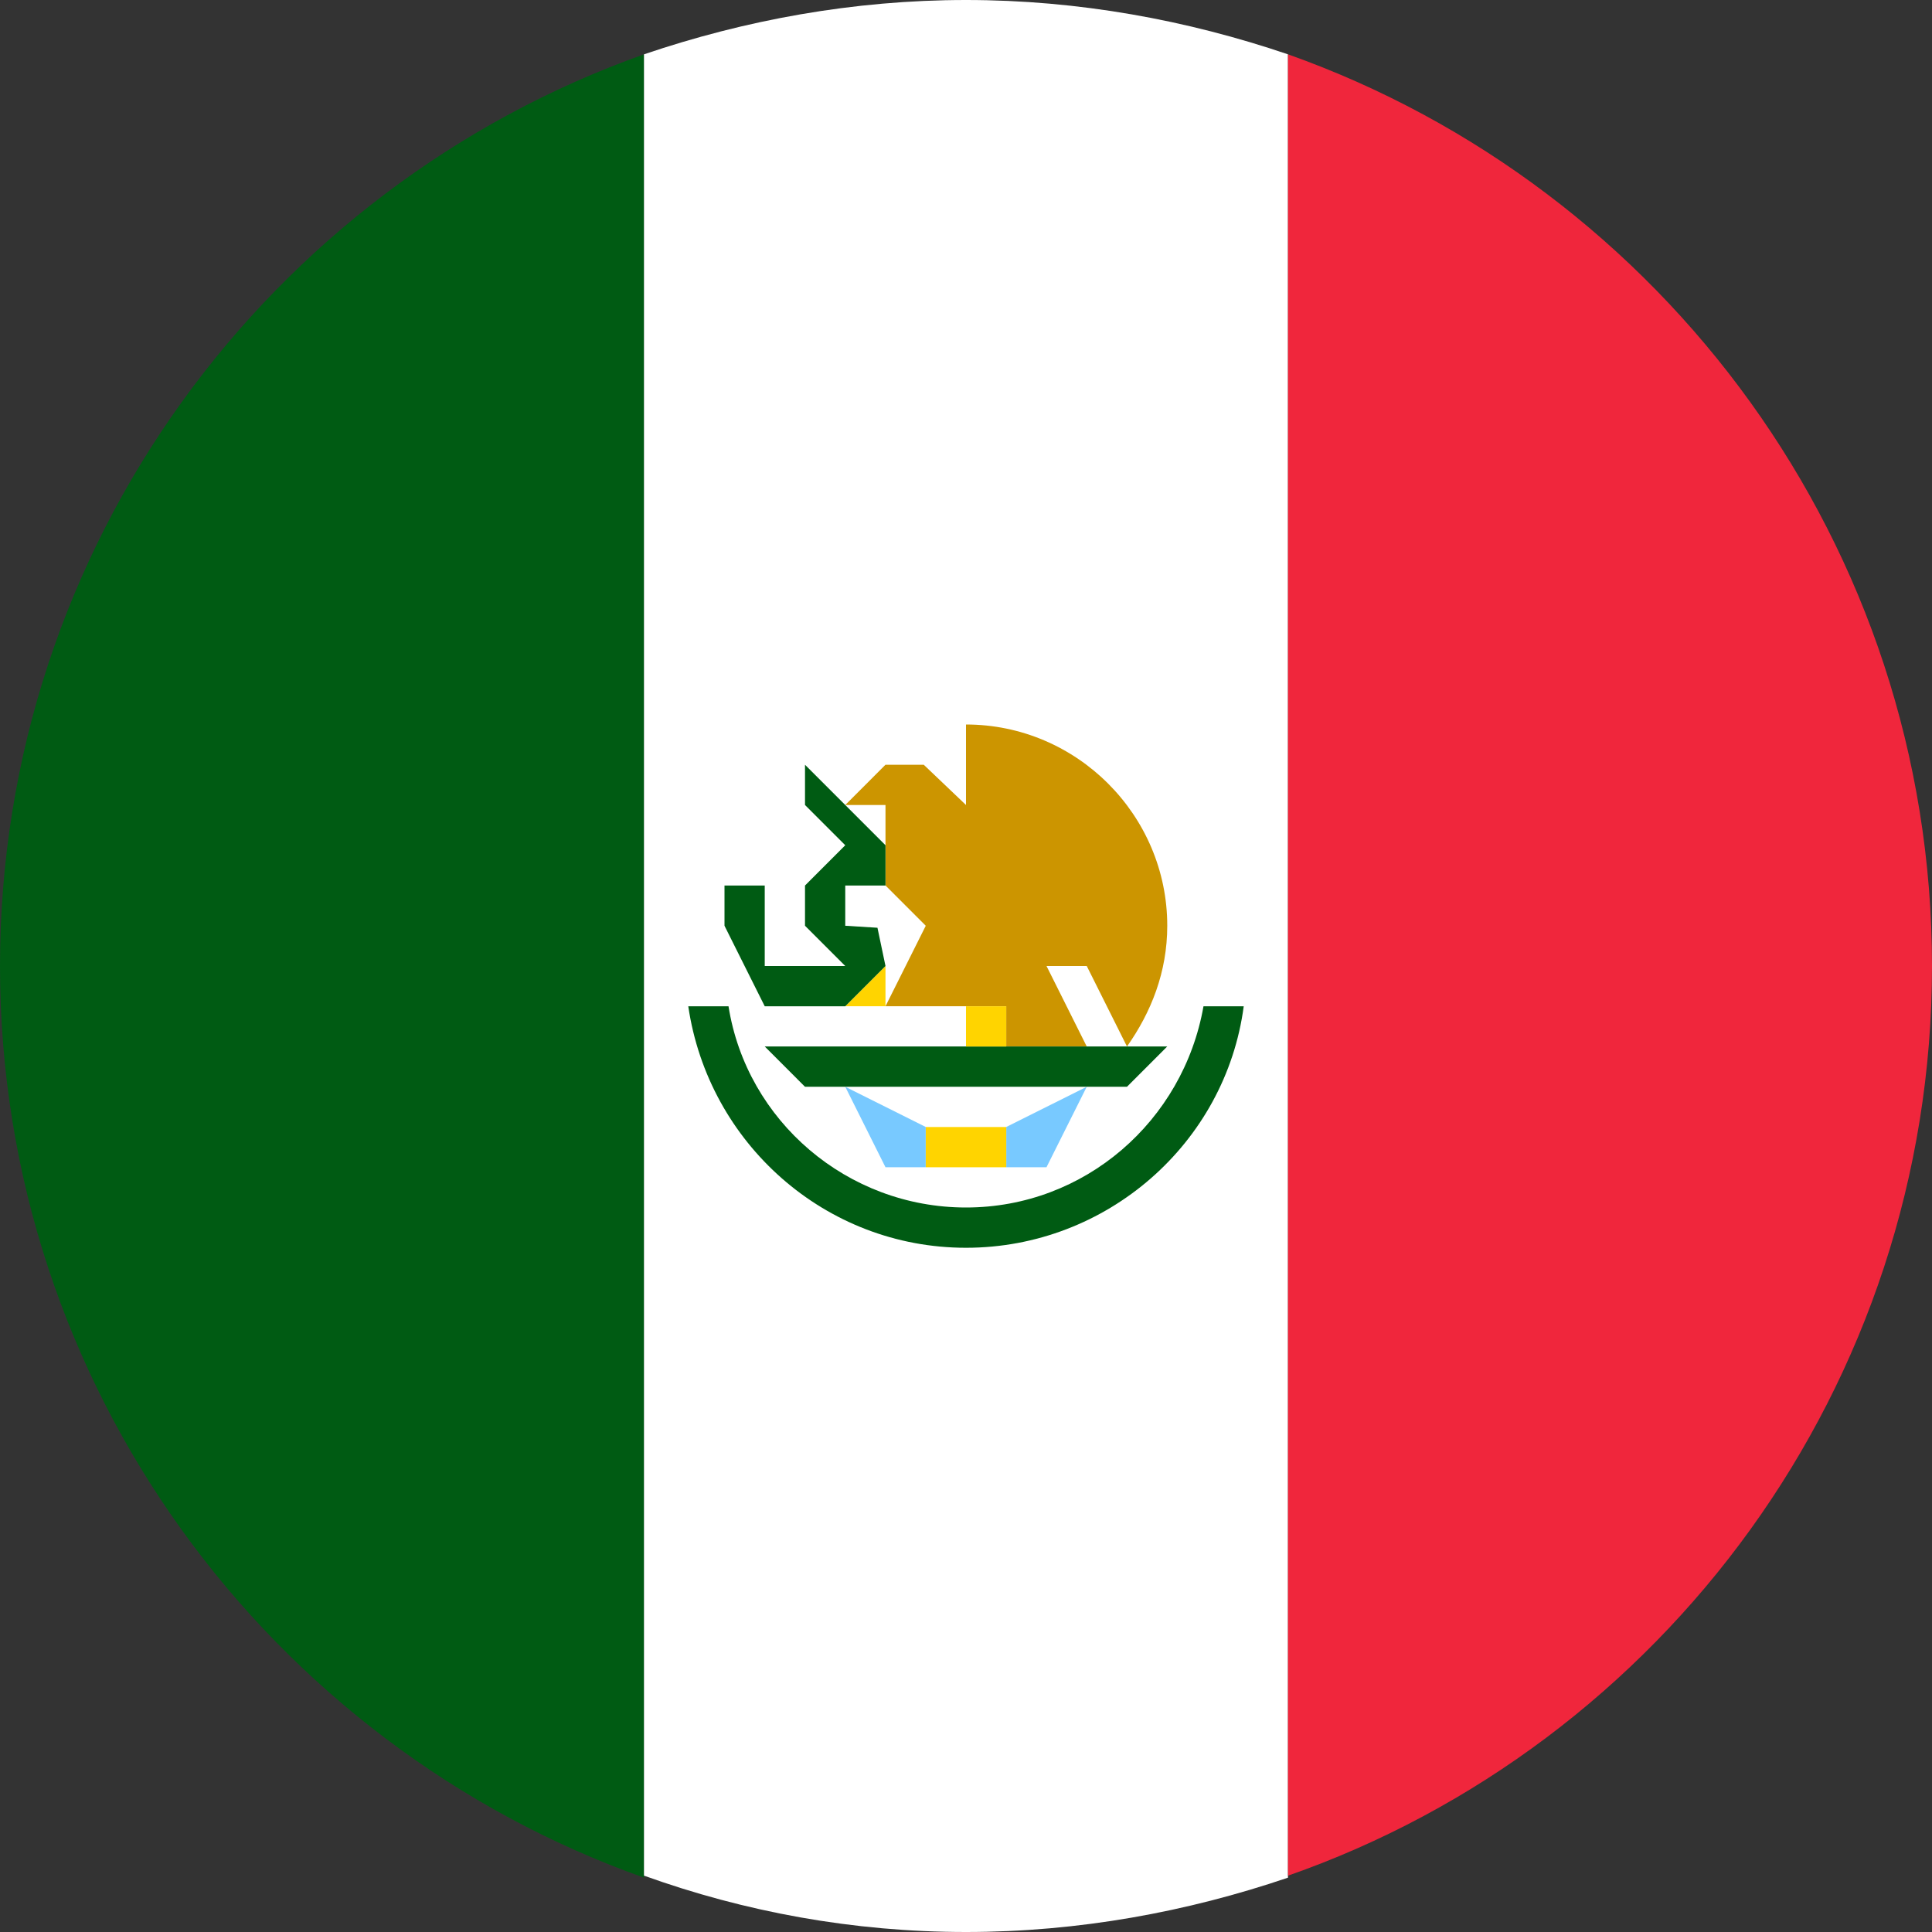
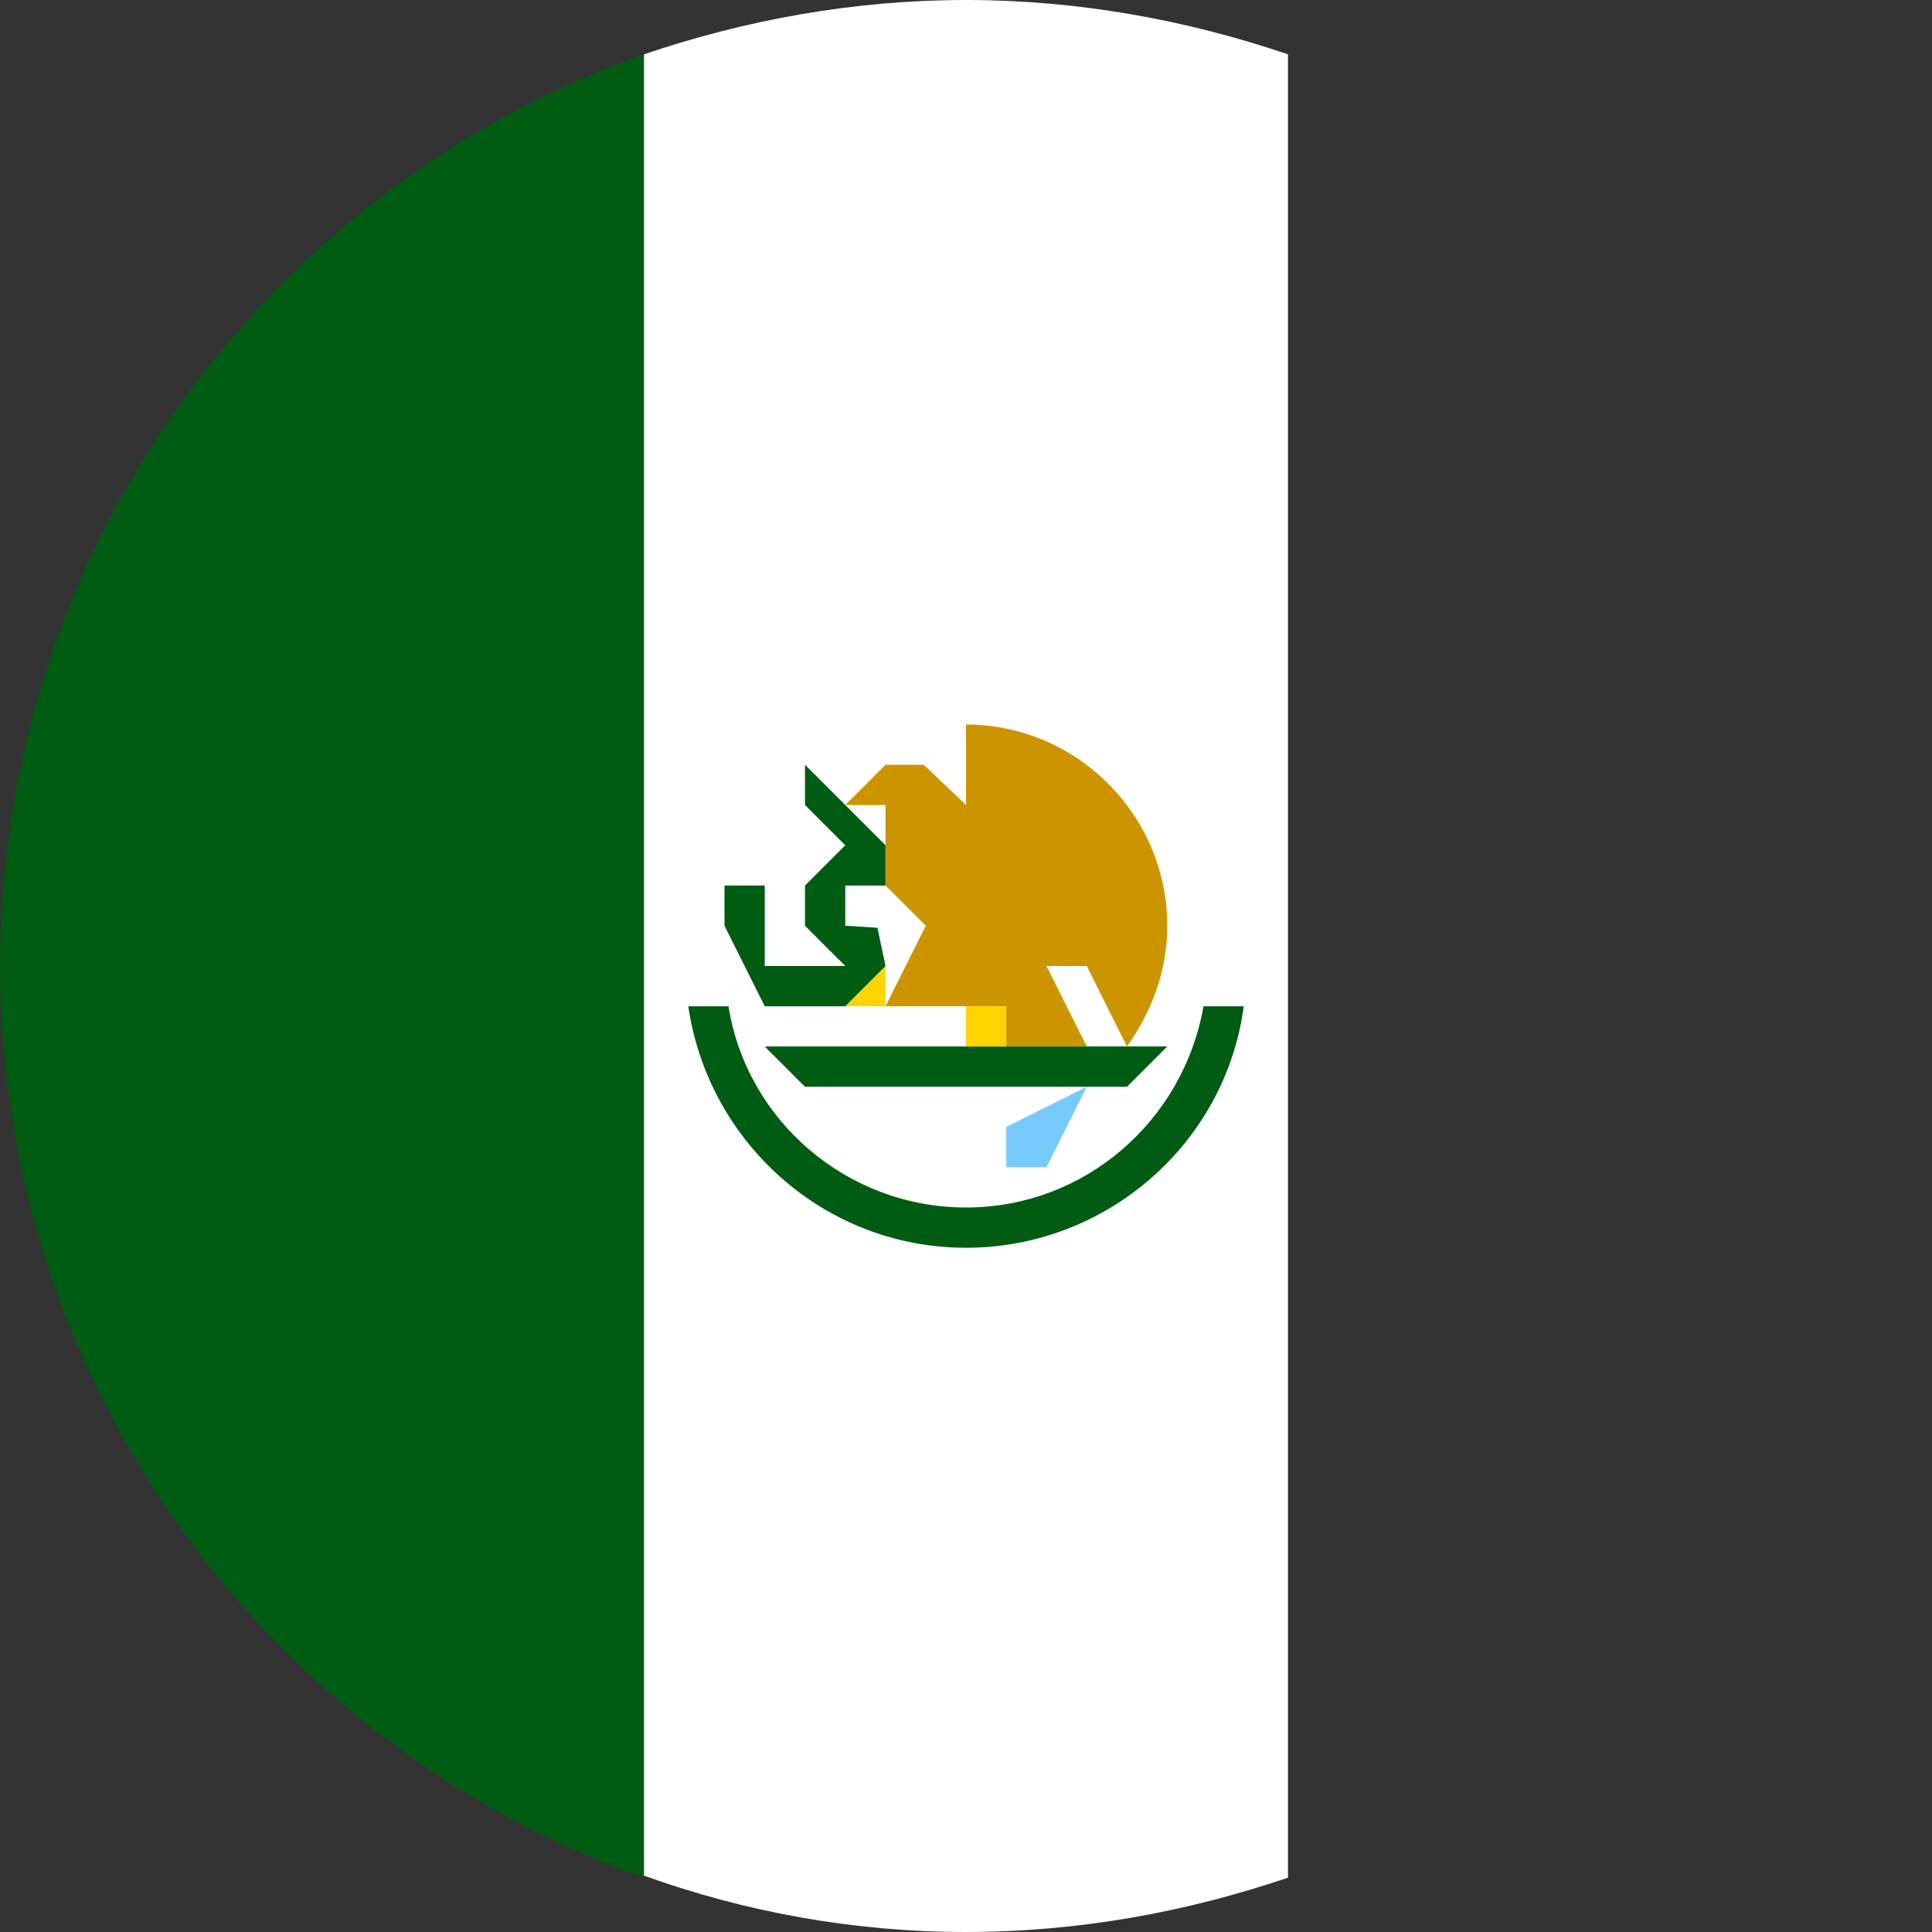
<svg xmlns="http://www.w3.org/2000/svg" width="64" height="64" viewBox="0 0 64 64" fill="none">
  <rect x="0" y="0" width="64" height="64" fill="#333333" stroke="none" />
  <g clip-path="url(#clip0_199_10294)">
    <path d="M21.333 62.2V1.8C8.933 6.2 0 18.067 0 32C0 45.934 8.933 57.8 21.333 62.2Z" fill="#005B13" />
    <path d="M42.666 1.8C39.333 0.667 35.733 0 32 0C28.266 0 24.666 0.667 21.333 1.8V62.133C24.666 63.333 28.266 64 32 64C35.733 64 39.333 63.333 42.666 62.2V1.8Z" fill="white" />
-     <path d="M42.667 1.8V62.134C55.067 57.8 64 45.934 64 32C64 18.067 55.067 6.2 42.667 1.8Z" fill="#F0263C" />
    <path d="M29.333 28V29.333L30.667 30.667L29.333 33.333H32H33.333V34.667H36L34.667 32H36L37.333 34.667C38.133 33.533 38.667 32.2 38.667 30.667C38.667 27 35.667 24 32 24V26.667L30.6 25.333H29.333L28 26.667H29.333V28Z" fill="#CC9500" />
-     <path d="M28 36L29.333 38.667H30.667V37.333L28 36Z" fill="#78C9FF" />
    <path d="M33.333 38.667H34.666L36 36L33.333 37.333V38.667Z" fill="#78C9FF" />
    <path d="M32 34.666H25.333L26.666 36H28H36H37.333L38.666 34.666H36H33.333H32Z" fill="#005B13" />
-     <path d="M33.334 37.334H30.667V38.667H33.334V37.334Z" fill="#FFD400" />
    <path d="M33.333 33.334H32V34.667H33.333V33.334Z" fill="#FFD400" />
    <path d="M28 33.333H29.333V32L28 33.333Z" fill="#FFD400" />
    <path d="M26.667 33.334H28L29.333 32L29.067 30.733L28 30.667V29.334H29.333V28L28 26.667L26.667 25.334V26.667L28 28L26.667 29.334V30.667L28 32H26.667H25.333V29.334H24V30.667L25.333 33.334H26.667Z" fill="#005B13" />
    <path d="M39.867 33.334C39.2 37.133 35.933 40 32 40C28.067 40 24.733 37.133 24.133 33.334H22.8C23.466 37.867 27.333 41.334 32 41.334C36.666 41.334 40.6 37.867 41.2 33.334H39.867Z" fill="#005B13" />
  </g>
  <defs>
    <clipPath id="clip0_199_10294">
      <rect width="64" height="64" fill="white" />
    </clipPath>
  </defs>
</svg>